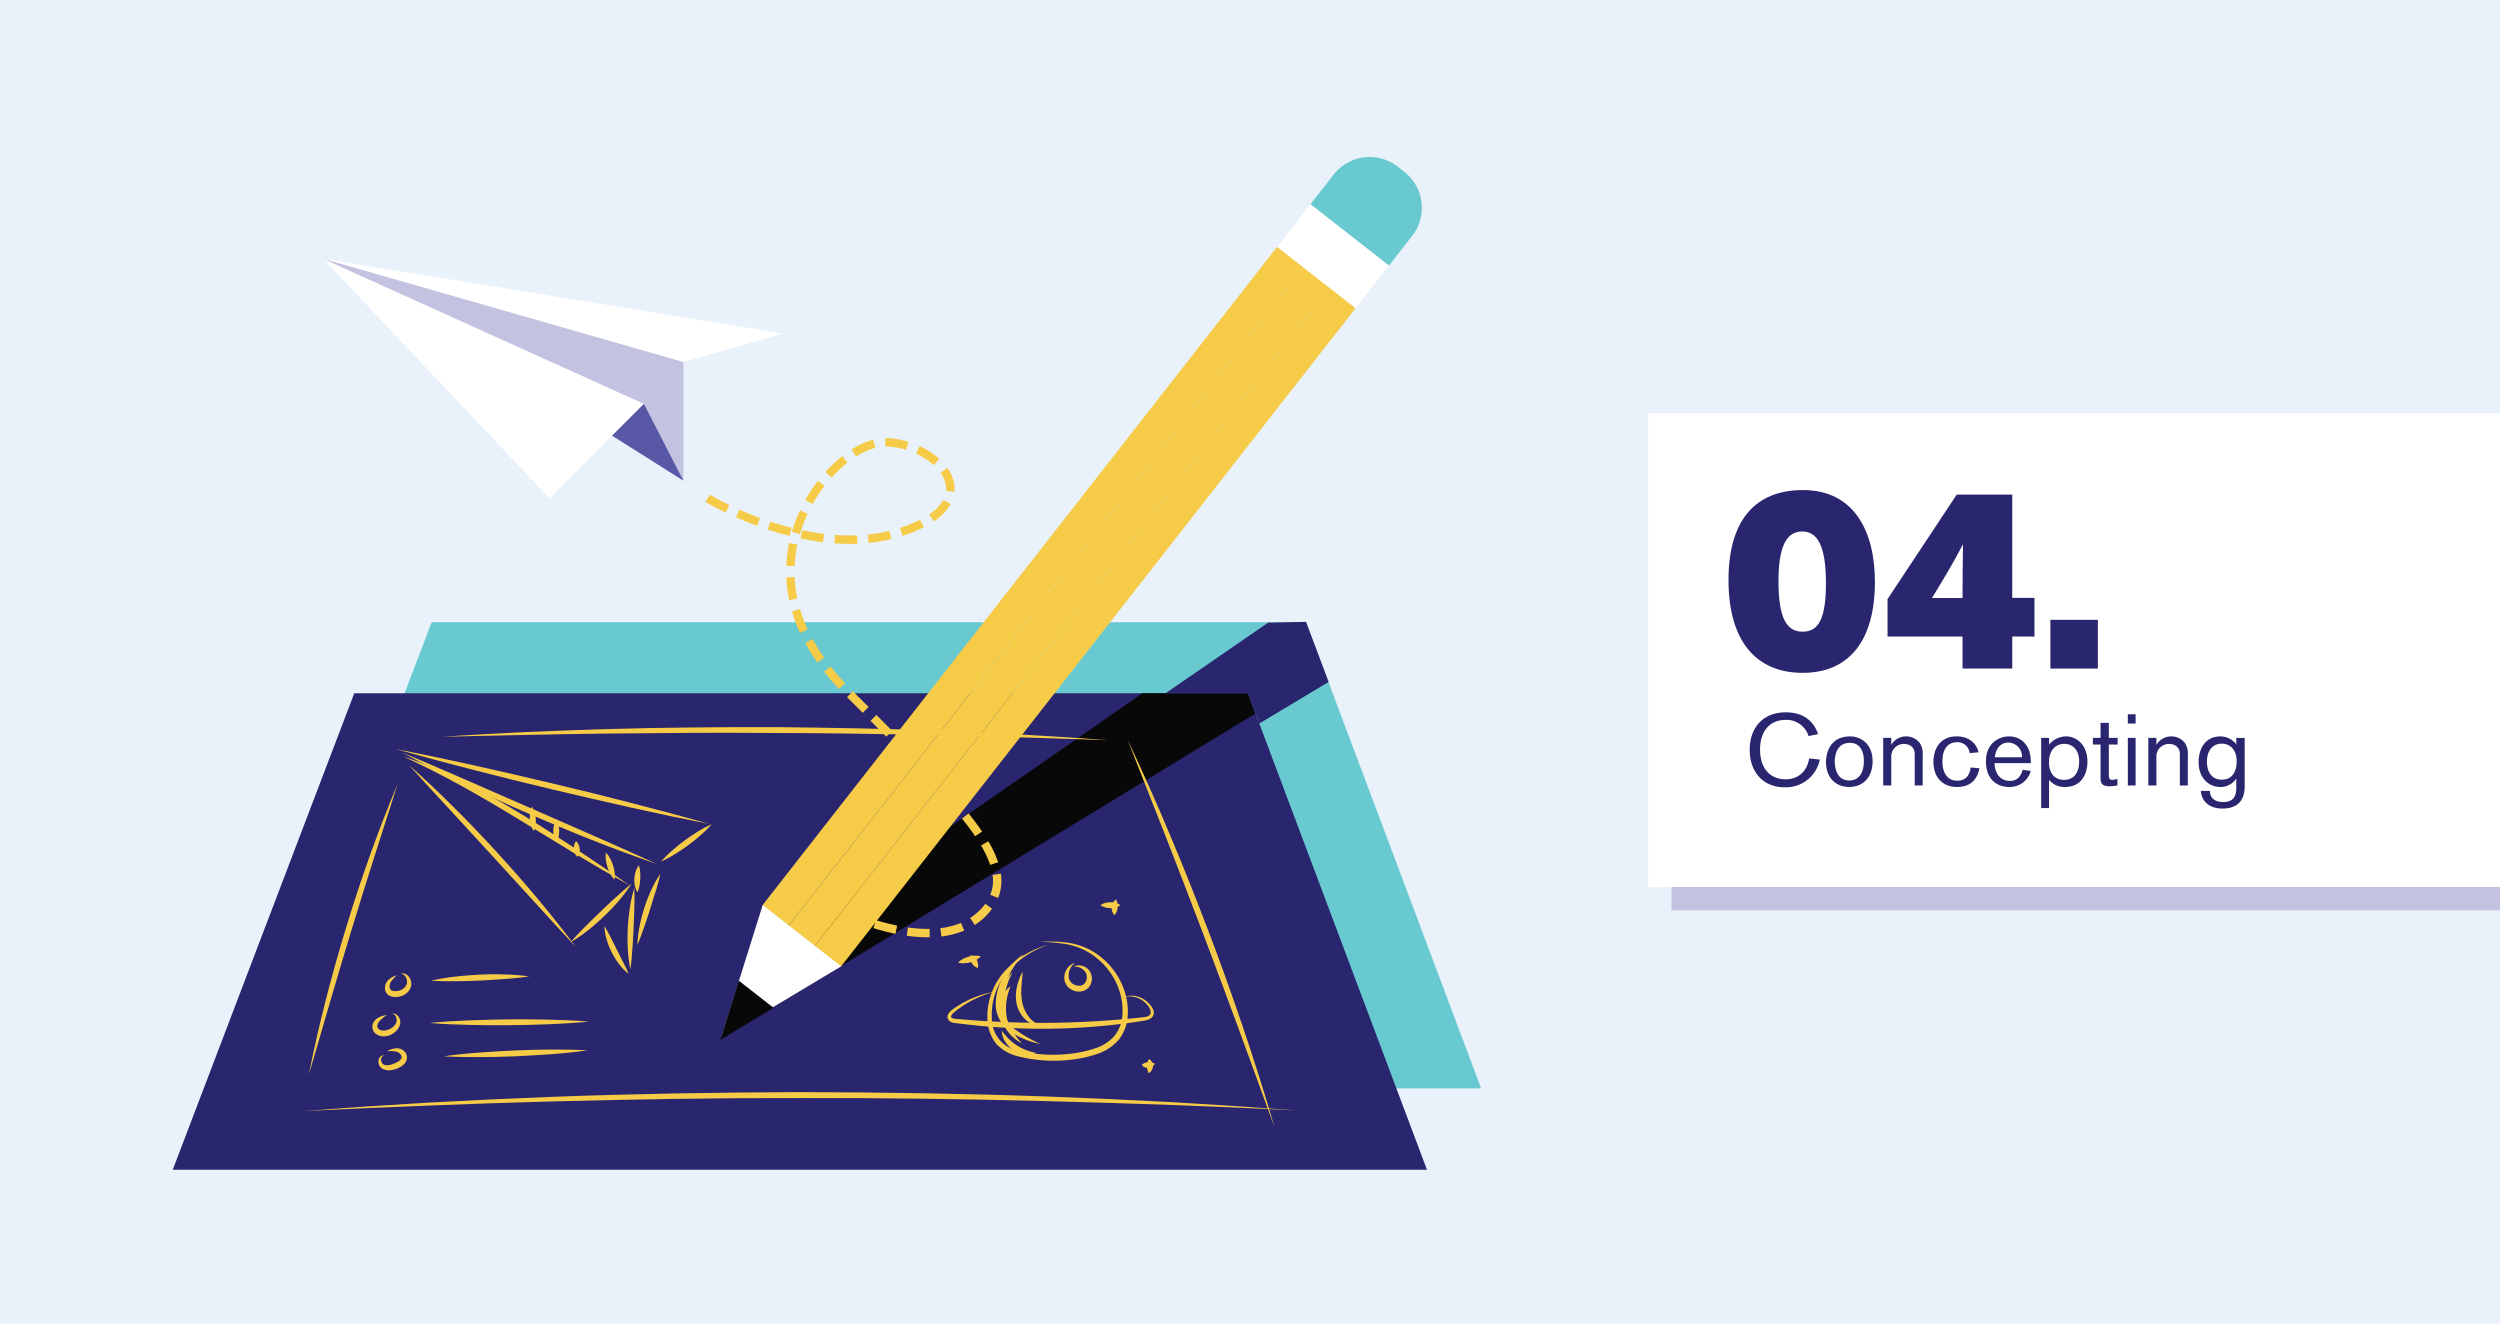
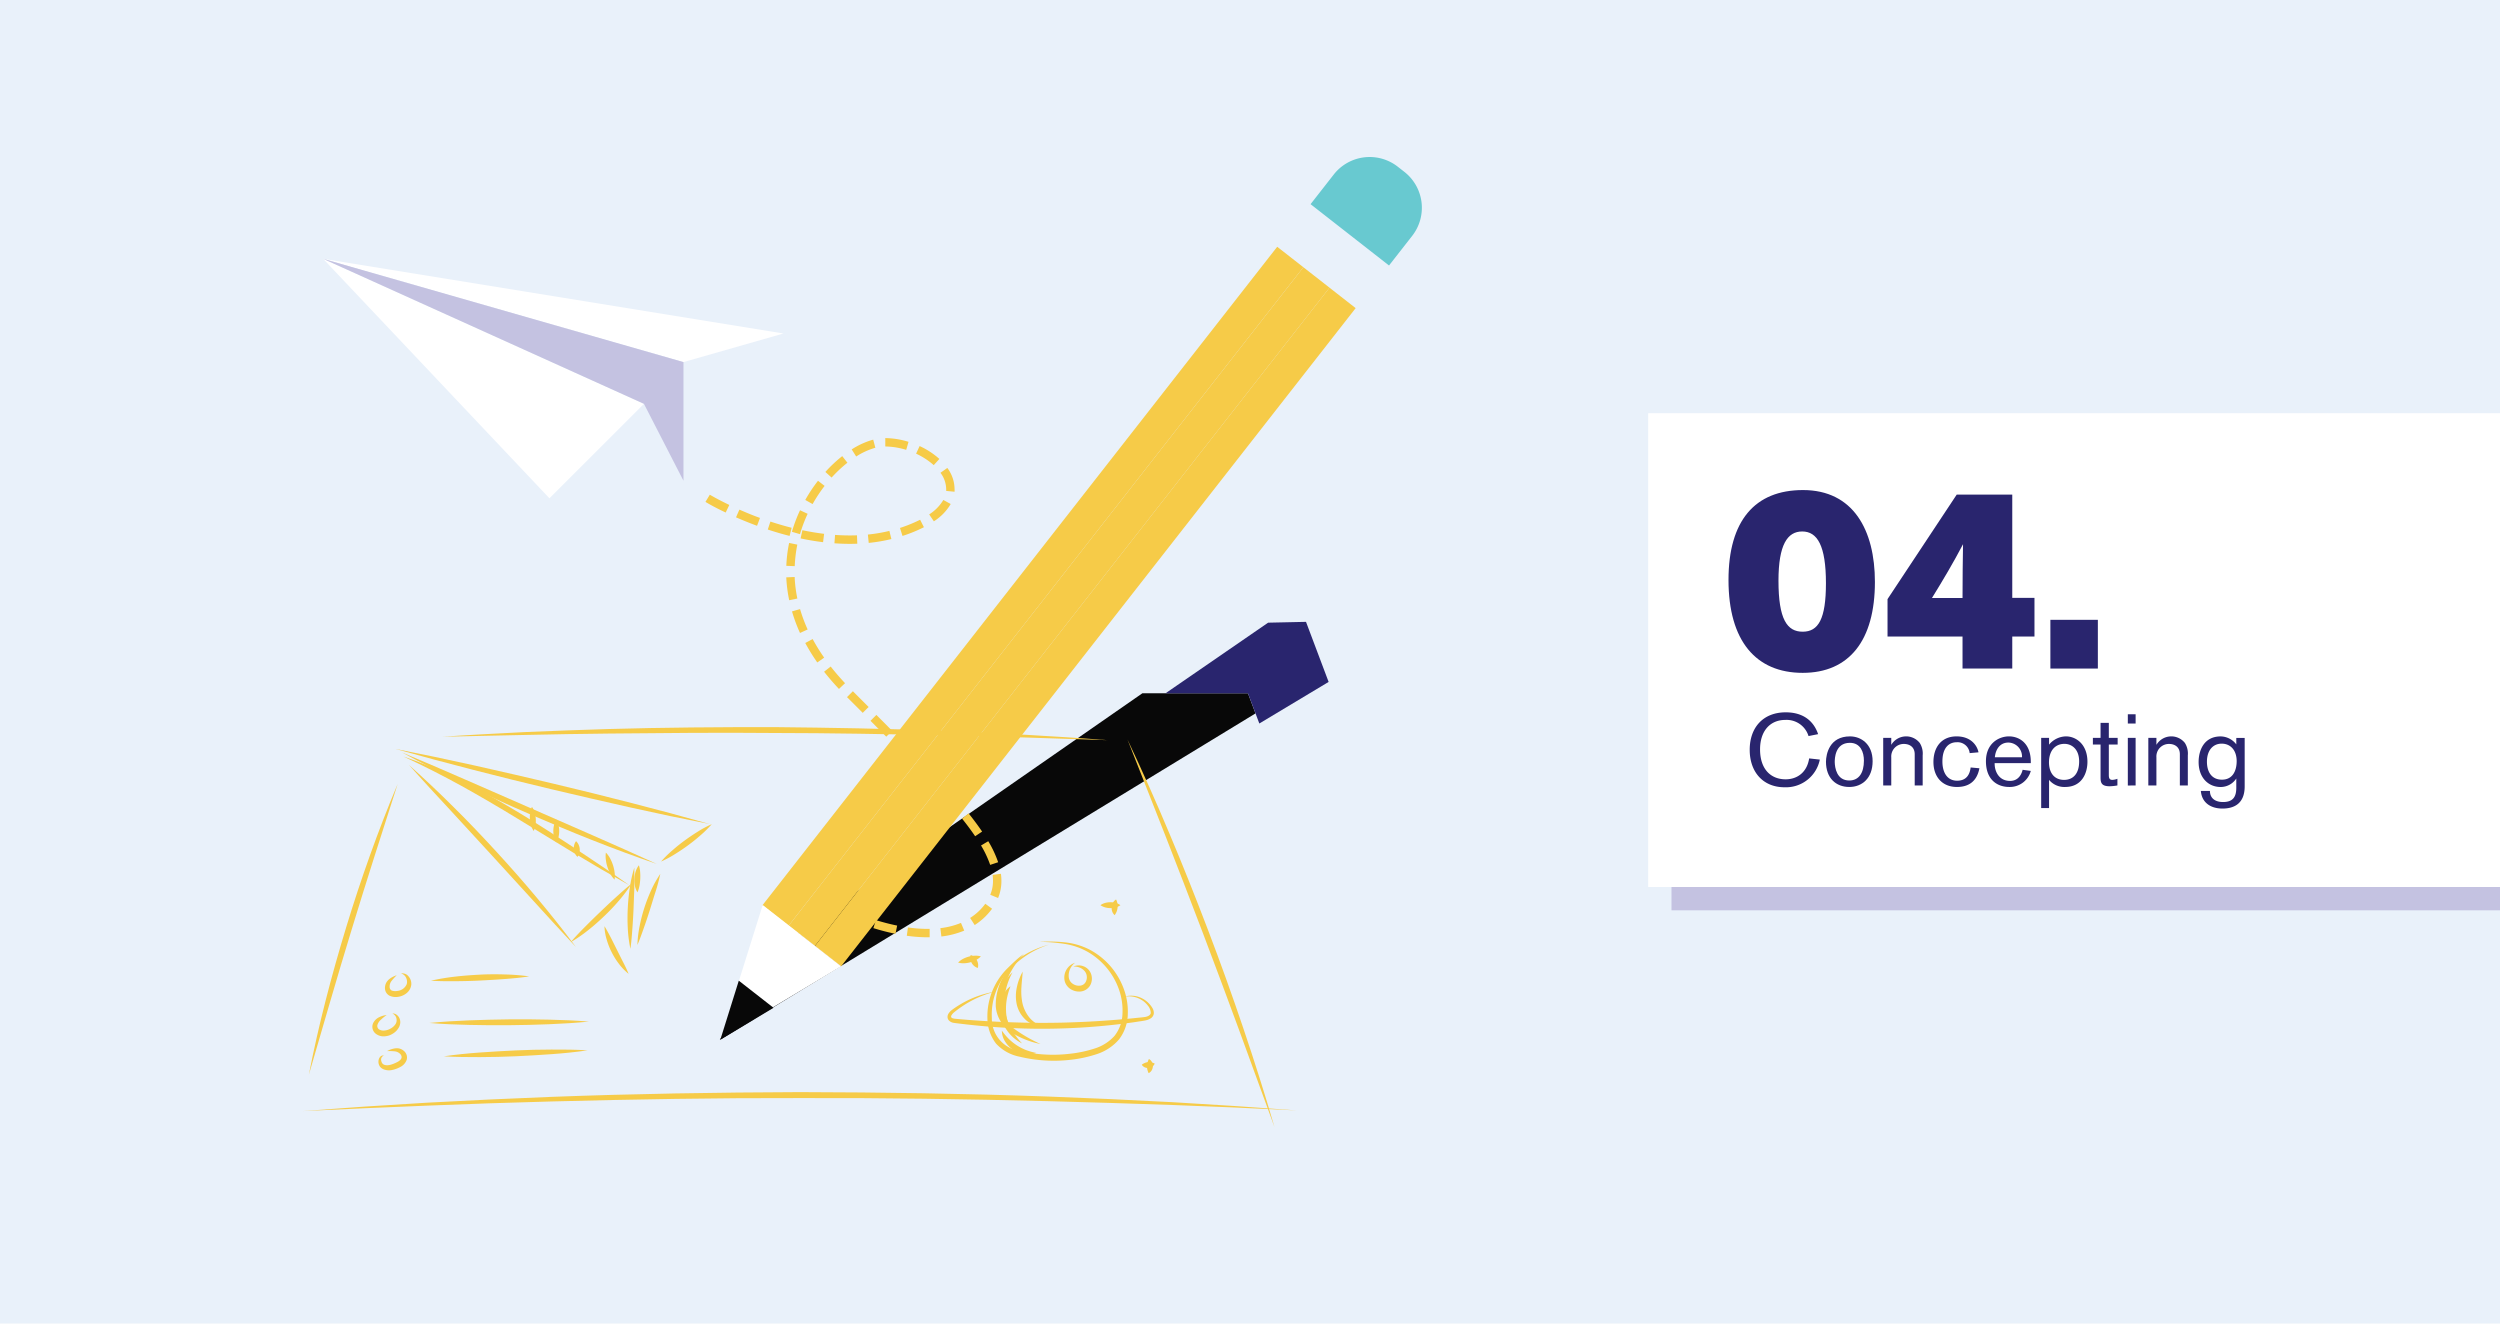
<svg xmlns="http://www.w3.org/2000/svg" viewBox="0 0 850 450">
  <path d="m0-24.37h850v499.37h-850z" fill="#e9f1fa" />
-   <path d="m503.59 370.06h-417.21l60.38-158.49h297.29z" fill="#68c9d0" />
-   <path d="m485.16 397.7h-426.42l61.71-161.99h303.85z" fill="#29256e" />
  <path d="m424.3 235.71h-35.89l-125.25 87-18.43 30.85 182.14-111z" fill="#080808" />
  <path d="m431.16 211.71-34.87 24h28.01l3.87 10.28 23.56-14.14-7.69-20.42z" fill="#29256e" />
  <g fill="#f6cb48">
    <path d="m102.92 377.77 21.08-1.53 21.1-1.32 21.13-1.08 21.12-.9c28.18-1.07 56.38-1.52 84.58-1.62 28.2.06 56.4.48 84.59 1.51l21.13.87 21.12 1.05 21.1 1.3 21.1 1.5-21.13-1-21.12-.85-21.11-.7-21.13-.6c-28.18-.72-56.35-1.15-84.53-1.05-28.19-.07-56.36.41-84.54 1.15l-21.12.63-21.13.79-21.12.88z" />
    <path d="m383.34 251.43q7.55 15.94 14.36 32.21c4.58 10.83 8.91 21.76 13.1 32.75s8.16 22.05 11.92 33.19 7.33 22.35 10.61 33.64l-12.08-33.12c-4.06-11-8.13-22-12.32-33s-8.39-21.94-12.67-32.88z" />
    <path d="m376.55 251.66-28.27-.92-14.13-.43-14.15-.31c-18.84-.41-37.69-.76-56.54-.78-18.84-.18-37.69 0-56.54.19l-14.14.19-14.14.28-28.27.61c9.4-.64 18.82-1.11 28.24-1.59l14.14-.56 14.14-.47c18.85-.54 37.72-.67 56.58-.65 18.87.19 37.73.51 56.58 1.25l14.13.62 14.13.71c9.43.55 18.84 1.11 28.24 1.86z" />
    <path d="m135.21 266.53-7.89 24.63c-2.6 8.22-5.19 16.43-7.69 24.68s-5 16.49-7.39 24.76l-7.24 24.84q2.49-12.7 5.71-25.25c2.13-8.37 4.49-16.68 7-24.94s5.22-16.46 8.13-24.58 6.02-16.19 9.37-24.14z" />
    <path d="m139 260.05q7.86 7 15.3 14.44c5 4.94 9.81 10 14.56 15.18s9.38 10.43 13.88 15.82 8.87 10.86 13.06 16.49q-7.19-7.69-14.24-15.47l-14.17-15.51-14.21-15.46q-7.18-7.67-14.18-15.49z" />
    <path d="m137.18 257.23c3.51 1.17 6.95 2.52 10.37 3.94s6.78 3 10.08 4.67c6.63 3.3 13.05 7 19.38 10.81s12.53 7.85 18.69 11.91 12.3 8.2 18.3 12.44q-9.68-5.4-19.15-11.14l-18.85-11.5c-3.14-1.93-6.3-3.81-9.48-5.67s-6.37-3.68-9.59-5.47c-6.48-3.55-13.03-6.91-19.75-9.99z" />
    <path d="m194 320.37c1.58-1.85 3.25-3.58 4.94-5.28s3.39-3.37 5.1-5 3.45-3.3 5.23-4.9 3.55-3.22 5.46-4.73a49.31 49.31 0 0 1 -4.34 5.81c-1.56 1.84-3.24 3.58-5 5.26s-3.54 3.27-5.45 4.76a49.41 49.41 0 0 1 -5.94 4.08z" />
-     <path d="m215.67 301.93c.1 2.34.05 4.65 0 6.95s-.17 4.59-.26 6.88-.23 4.58-.4 6.88-.34 4.59-.67 6.91a45 45 0 0 1 -.89-6.92 64.82 64.82 0 0 1 0-7 67 67 0 0 1 .7-6.92 44.46 44.46 0 0 1 1.52-6.78z" />
+     <path d="m215.67 301.93s-.17 4.59-.26 6.88-.23 4.58-.4 6.88-.34 4.59-.67 6.91a45 45 0 0 1 -.89-6.92 64.82 64.82 0 0 1 0-7 67 67 0 0 1 .7-6.92 44.46 44.46 0 0 1 1.52-6.78z" />
    <path d="m213.72 331.1a18.07 18.07 0 0 1 -3.25-3.35 24.69 24.69 0 0 1 -2.47-3.93 24 24 0 0 1 -1.71-4.32 17.37 17.37 0 0 1 -.77-4.6c.83 1.34 1.53 2.69 2.22 4l2 4 2 4c.72 1.38 1.39 2.73 1.98 4.2z" />
    <path d="m136.64 255.81q10.92 4.59 21.75 9.33l21.66 9.47 21.66 9.49q10.83 4.74 21.6 9.65-11.2-3.83-22.21-8.21c-7.34-2.89-14.61-6-21.85-9.1s-14.4-6.45-21.51-9.88-14.15-6.99-21.1-10.75z" />
    <path d="m224.51 297.11c-.46 2.11-1 4.15-1.66 6.18s-1.24 4-1.87 6-1.29 4-2 6-1.4 4-2.26 6a36.8 36.8 0 0 1 .75-6.39 54.91 54.91 0 0 1 1.6-6.21 55.57 55.57 0 0 1 2.32-6 37.23 37.23 0 0 1 3.12-5.58z" />
    <path d="m134.47 254.64q13.5 2.63 26.9 5.63c8.94 2 17.85 4.06 26.76 6.17s17.79 4.32 26.66 6.6 17.72 4.64 26.53 7.14q-13.5-2.62-26.89-5.62c-8.94-2-17.86-4.07-26.77-6.18s-17.79-4.32-26.66-6.6-17.71-4.64-26.53-7.14z" />
    <path d="m242 280.22a37.3 37.3 0 0 1 -3.85 3.8q-2 1.77-4.17 3.35c-1.43 1.07-2.92 2.06-4.44 3a36.24 36.24 0 0 1 -4.77 2.55 36.31 36.31 0 0 1 3.85-3.8q2-1.77 4.17-3.35t4.44-3a36.24 36.24 0 0 1 4.77-2.55z" />
    <path d="m180.87 274.34a6.82 6.82 0 0 1 .93 2 10.15 10.15 0 0 1 .36 2 10.28 10.28 0 0 1 -.06 2.07 6.63 6.63 0 0 1 -.64 2.11 6.57 6.57 0 0 1 -.93-2 9.49 9.49 0 0 1 -.36-2 10.28 10.28 0 0 1 .06-2.07 6.63 6.63 0 0 1 .64-2.11z" />
    <path d="m189.13 278.69a5.94 5.94 0 0 1 .78 1.94 8.55 8.55 0 0 1 .22 1.94 9.14 9.14 0 0 1 -.21 1.94 6.06 6.06 0 0 1 -.79 1.93 6.06 6.06 0 0 1 -.79-1.93 9.14 9.14 0 0 1 -.21-1.94 8.55 8.55 0 0 1 .22-1.94 6.17 6.17 0 0 1 .78-1.94z" />
    <path d="m195.86 286a3.77 3.77 0 0 1 .9 1.27 4.09 4.09 0 0 1 .34 1.31 4.44 4.44 0 0 1 -.09 1.35 3.58 3.58 0 0 1 -.67 1.4 3.65 3.65 0 0 1 -.9-1.26 3.89 3.89 0 0 1 -.33-1.31 4.12 4.12 0 0 1 .09-1.35 3.65 3.65 0 0 1 .66-1.41z" />
    <path d="m206 289.88a8.87 8.87 0 0 1 1.48 2.05 14.56 14.56 0 0 1 .94 2.24 12.43 12.43 0 0 1 .53 2.36 8.66 8.66 0 0 1 0 2.54 8.68 8.68 0 0 1 -1.49-2.06 13.48 13.48 0 0 1 -.93-2.23 12.7 12.7 0 0 1 -.53-2.37 8.59 8.59 0 0 1 0-2.53z" />
    <path d="m217.22 294.19a10.1 10.1 0 0 1 .44 2.38 17.64 17.64 0 0 1 -.23 4.51 10.31 10.31 0 0 1 -.69 2.32 6.73 6.73 0 0 1 -.89-2.3 10 10 0 0 1 -.16-2.37 9.82 9.82 0 0 1 .41-2.34 7.05 7.05 0 0 1 1.12-2.2z" />
    <path d="m134.89 331.58a18.72 18.72 0 0 0 -1.73 1.9 3.12 3.12 0 0 0 -.69 2 1.4 1.4 0 0 0 .75 1.32 4 4 0 0 0 1.95.11 3.82 3.82 0 0 0 3.13-2.33 3.08 3.08 0 0 0 -.2-2.07 2.6 2.6 0 0 0 -1.76-1.53 2.65 2.65 0 0 1 2.57 1 3.81 3.81 0 0 1 .92 2.89 4.27 4.27 0 0 1 -1.54 2.76 5.79 5.79 0 0 1 -2.79 1.27 5 5 0 0 1 -3.16-.41 2.93 2.93 0 0 1 -1.23-1.4 3.22 3.22 0 0 1 -.19-1.69 3.8 3.8 0 0 1 .53-1.5 4.76 4.76 0 0 1 1-1.08 8.16 8.16 0 0 1 2.44-1.24z" />
    <path d="m146.51 333.44a75.46 75.46 0 0 1 8.29-1.39c2.78-.33 5.57-.52 8.36-.67s5.59-.16 8.38-.07a73.89 73.89 0 0 1 8.39.66c-2.79.43-5.57.69-8.35.9s-5.55.37-8.33.51-5.56.21-8.35.23-5.58.01-8.39-.17z" />
    <path d="m131.48 345.11a15.08 15.08 0 0 0 -2 1.62 3.79 3.79 0 0 0 -1.18 1.83 1.44 1.44 0 0 0 .56 1.42 2.86 2.86 0 0 0 1.8.4 4.74 4.74 0 0 0 2-.59 4.84 4.84 0 0 0 1.67-1.38 2.46 2.46 0 0 0 .48-2 2.27 2.27 0 0 0 -1.4-1.81 2 2 0 0 1 1.35.35 3 3 0 0 1 1 1.13 3.4 3.4 0 0 1 .34 1.53 4 4 0 0 1 -.39 1.54 5.67 5.67 0 0 1 -2.05 2.23 6.33 6.33 0 0 1 -1.38.68 6.67 6.67 0 0 1 -1.53.29 4.3 4.3 0 0 1 -3.13-1 3 3 0 0 1 -.82-3.32 4.3 4.3 0 0 1 2.08-2.16 7.74 7.74 0 0 1 2.6-.76z" />
    <path d="m146 347.81c4.52-.45 9-.71 13.56-.89s9-.28 13.56-.34 9 0 13.56.1 9.05.28 13.57.66c-4.51.45-9 .71-13.55.9s-9 .28-13.56.33-9 0-13.57-.1-9.02-.28-13.57-.66z" />
    <path d="m130.54 358.88a1.48 1.48 0 0 0 -.89 1.88 1.86 1.86 0 0 0 .44.9 1.21 1.21 0 0 0 .32.25 1.93 1.93 0 0 0 .44.18c1.24.35 2.88-.3 4.24-1s1.94-1.66 1-2.72a3 3 0 0 0 -1.91-.91 16.71 16.71 0 0 0 -2.58-.08 8.16 8.16 0 0 1 2.58-.91 4.7 4.7 0 0 1 1.49 0 3.71 3.71 0 0 1 1.45.68 3.1 3.1 0 0 1 1.06 1.36 2.85 2.85 0 0 1 .08 1.87 4.35 4.35 0 0 1 -2.2 2.41 9.73 9.73 0 0 1 -2.72 1 4.94 4.94 0 0 1 -3.08-.29 3.38 3.38 0 0 1 -.7-.46 2.07 2.07 0 0 1 -.56-.7 2.85 2.85 0 0 1 -.32-1.57 2.43 2.43 0 0 1 .55-1.42 1.37 1.37 0 0 1 1.31-.47z" />
    <path d="m150.87 359.15c4.06-.58 8.12-1 12.2-1.29s8.14-.53 12.22-.72 8.15-.28 12.23-.29 8.17 0 12.27.27c-4.06.59-8.13 1-12.2 1.29s-8.15.54-12.22.72-8.16.28-12.24.29-8.13-.03-12.26-.27z" />
    <path d="m356.68 321.17a31.28 31.28 0 0 0 -14.17 9.37 22.2 22.2 0 0 0 -5.28 15.57 11.08 11.08 0 0 0 9.77 11.25 48.93 48.93 0 0 0 16.89.9 40.88 40.88 0 0 0 8.26-1.76 15.05 15.05 0 0 0 6.79-4.31 12.75 12.75 0 0 0 2.7-7.49 21.45 21.45 0 0 0 -1.17-8.2 23.91 23.91 0 0 0 -10.47-12.76 22.92 22.92 0 0 0 -8-2.81 58.81 58.81 0 0 0 -8.61-.69 49.51 49.51 0 0 1 8.69.16 23.74 23.74 0 0 1 8.4 2.48 24.62 24.62 0 0 1 11.52 13.12 22.26 22.26 0 0 1 1.45 8.83 14.55 14.55 0 0 1 -3 8.59 16.77 16.77 0 0 1 -7.61 5 42.78 42.78 0 0 1 -8.67 1.89 50 50 0 0 1 -17.58-1.05 14.73 14.73 0 0 1 -7.93-4.43 14.26 14.26 0 0 1 -2.94-8.56 23 23 0 0 1 6.1-16.3 30.64 30.64 0 0 1 14.86-8.8z" />
    <path d="m348.12 324.35a30.32 30.32 0 0 0 -5.56 8.31 26.89 26.89 0 0 0 -1.57 4.66 15.31 15.31 0 0 0 -.43 4.74 11 11 0 0 0 4.52 7.91 50.12 50.12 0 0 0 8.71 5 28.87 28.87 0 0 1 -9.63-3.77 13.61 13.61 0 0 1 -3.85-3.79 11.23 11.23 0 0 1 -1.75-5.23 19.19 19.19 0 0 1 2.61-10.18 21.32 21.32 0 0 1 6.95-7.65z" />
    <path d="m347.72 330.35c-.12 1.85-.35 3.64-.44 5.39a20.4 20.4 0 0 0 .3 5.09 11.89 11.89 0 0 0 1.95 4.52 9.21 9.21 0 0 0 4 3.23 6.88 6.88 0 0 1 -5.17-2.21 10.17 10.17 0 0 1 -2.72-5.14 13.83 13.83 0 0 1 .12-5.7 18.46 18.46 0 0 1 1.96-5.18z" />
    <path d="m343.58 335.32a25.12 25.12 0 0 0 -1.12 3.64 18.91 18.91 0 0 0 -.42 3.58 19.79 19.79 0 0 0 .26 3.59 25.57 25.57 0 0 0 1 3.69 7.53 7.53 0 0 1 -2.46-3.24 10.15 10.15 0 0 1 .18-8.13 7.47 7.47 0 0 1 2.56-3.13z" />
    <path d="m344.25 330.62a22.57 22.57 0 0 0 -2.33 6.23 18.6 18.6 0 0 0 1.69 12.52 22.93 22.93 0 0 0 3.9 5.39 13.45 13.45 0 0 1 -5.24-4.59 15.23 15.23 0 0 1 -1.85-13.74 13.55 13.55 0 0 1 3.83-5.81z" />
    <path d="m340.63 350.42a21.77 21.77 0 0 0 2.37 2.82 17.67 17.67 0 0 0 5.8 3.76 22.07 22.07 0 0 0 3.55 1 6.94 6.94 0 0 1 -3.93.5 9.5 9.5 0 0 1 -6.64-4.31 7 7 0 0 1 -1.15-3.77z" />
    <path d="m365.54 327.33a5.43 5.43 0 0 0 -2.12 5.21 3.1 3.1 0 0 0 1.4 2 3.61 3.61 0 0 0 2.39.58 2.37 2.37 0 0 0 1.87-1.16 3.34 3.34 0 0 0 .36-2.44c-.34-1.68-2.3-3-4.47-2.9a4.4 4.4 0 0 1 3.35-.11 4.33 4.33 0 0 1 2.61 2.54 4.73 4.73 0 0 1 -.19 3.82 4.29 4.29 0 0 1 -3.3 2.24 5.41 5.41 0 0 1 -3.71-1 4.84 4.84 0 0 1 -1.3-1.47 4.39 4.39 0 0 1 -.55-1.86 5.3 5.3 0 0 1 3.66-5.45z" />
    <path d="m338.3 337.16a36 36 0 0 0 -11.43 5.18c-.86.59-1.71 1.22-2.5 1.87a3.49 3.49 0 0 0 -.86 1 .62.62 0 0 0 0 .77c.34.4 1.56.42 2.58.52l3.16.27c8.42.63 16.86 1 25.3 1q6.32 0 12.65-.28c4.22-.17 8.43-.45 12.64-.79 2.1-.17 4.21-.36 6.31-.58 1-.12 2.15-.19 3.11-.34s1.86-.58 2-1.33a4.08 4.08 0 0 0 -1-2.56 7.81 7.81 0 0 0 -2.27-2 8.09 8.09 0 0 0 -6-.91 7.94 7.94 0 0 1 6.27.44 8.42 8.42 0 0 1 2.6 2 8.29 8.29 0 0 1 1 1.38 3.21 3.21 0 0 1 .44 1.78 2.3 2.3 0 0 1 -1.06 1.66 5 5 0 0 1 -1.65.67c-1.12.24-2.11.34-3.18.52-2.1.33-4.21.57-6.32.84a225.25 225.25 0 0 1 -25.44 1.51 227.69 227.69 0 0 1 -25.45-1.41l-3.2-.37c-.54-.07-1-.12-1.61-.21a2.9 2.9 0 0 1 -1.81-.89 1.82 1.82 0 0 1 -.42-1.12 2.1 2.1 0 0 1 .28-1.07 4.7 4.7 0 0 1 1.23-1.34c.88-.65 1.77-1.25 2.69-1.8a33.69 33.69 0 0 1 11.94-4.41z" />
    <path d="m332.45 329.1a3.24 3.24 0 0 1 -1.29-.71 3.91 3.91 0 0 1 -.8-1 3.71 3.71 0 0 1 -.41-1.2 3.13 3.13 0 0 1 .08-1.47 3.24 3.24 0 0 1 1.29.71 3.56 3.56 0 0 1 .79 1 3.91 3.91 0 0 1 .42 1.19 3.41 3.41 0 0 1 -.08 1.48z" />
    <path d="m325.76 327.28a6.57 6.57 0 0 1 1.72-1.29 10.2 10.2 0 0 1 1.87-.73 8.71 8.71 0 0 1 2-.32 6.19 6.19 0 0 1 2.14.23 6.16 6.16 0 0 1 -1.72 1.28 9.33 9.33 0 0 1 -1.87.74 10 10 0 0 1 -2 .32 6.72 6.72 0 0 1 -2.14-.23z" />
    <path d="m379.47 305.81a5 5 0 0 1 .51 2.73 5 5 0 0 1 -1 2.61 3 3 0 0 1 -.86-1.34 3.72 3.72 0 0 1 -.16-1.44 3.65 3.65 0 0 1 .41-1.39 3 3 0 0 1 1.1-1.17z" />
    <path d="m374.16 307.76a5 5 0 0 1 1.7-.79 7 7 0 0 1 1.69-.21 6.6 6.6 0 0 1 1.7.21 5 5 0 0 1 1.69.79 4.93 4.93 0 0 1 -1.69.78 6.61 6.61 0 0 1 -1.7.22 6.54 6.54 0 0 1 -1.69-.22 5.17 5.17 0 0 1 -1.7-.78z" />
    <path d="m390.53 364.87a5.89 5.89 0 0 1 -.45-1.32 5.26 5.26 0 0 1 -.1-1.09 4.68 4.68 0 0 1 .15-1.09 5.74 5.74 0 0 1 .5-1.3 2.28 2.28 0 0 1 1.05 1.08 2.91 2.91 0 0 1 -.06 2.69 2.38 2.38 0 0 1 -1.09 1.03z" />
    <path d="m388.21 362a4.63 4.63 0 0 1 1.15-.65 3.65 3.65 0 0 1 1-.23 3.56 3.56 0 0 1 1 .06 4.5 4.5 0 0 1 1.23.44 2.2 2.2 0 0 1 -.89 1.09 2.6 2.6 0 0 1 -2.42.2 2.19 2.19 0 0 1 -1.07-.91z" />
  </g>
  <path d="m109.87 88 76.94 81.42 32.13-32.12z" fill="#fff" />
  <path d="m109.87 88 156.5 25.39-33.99 9.72z" fill="#fff" />
  <path d="m232.38 123.11v40.34l-13.44-26.15-109.07-49.3z" fill="#c4c2e1" />
-   <path d="m208.1 148.13 24.28 15.32-13.44-26.15z" fill="#5858a6" />
  <path d="m315.39 318.68a52 52 0 0 1 -7.08-.52l.39-2.83a47.7 47.7 0 0 0 7.38.49v2.85zm4.68-.27-.34-2.84a26 26 0 0 0 7-1.79l1.11 2.63a29.29 29.29 0 0 1 -7.77 2zm-15.6-.91c-2.45-.5-5-1.15-7.52-1.94l.84-2.72c2.46.75 4.89 1.38 7.24 1.86zm26.92-3-1.55-2.4a19.52 19.52 0 0 0 3.16-2.5 19.94 19.94 0 0 0 2-2.32l2.31 1.69a24.89 24.89 0 0 1 -2.29 2.65 21.88 21.88 0 0 1 -3.63 2.9zm-38.12-.19c-3.63-1.3-5.9-2.39-6-2.43l1.24-2.58s2.25 1.08 5.73 2.33zm46.06-9-2.64-1.09a12.15 12.15 0 0 0 .93-4.75 13.56 13.56 0 0 0 -.14-2l2.83-.39a17.63 17.63 0 0 1 .17 2.37 15.24 15.24 0 0 1 -1.15 5.92zm-2.67-11.25a35 35 0 0 0 -3.11-6.6l2.46-1.45a36.76 36.76 0 0 1 3.36 7.15zm-5.11-9.74c-1.26-1.86-2.76-3.89-4.46-6l2.23-1.78c1.77 2.22 3.28 4.25 4.6 6.2zm-6.85-8.94c-1.49-1.77-3.17-3.69-5-5.7l2.12-1.91c1.84 2 3.53 4 5 5.77zm-7.53-8.5c-1.61-1.74-3.31-3.55-5.21-5.53l2.07-2c1.9 2 3.62 3.81 5.24 5.56zm-7.84-8.27c-1.7-1.75-3.47-3.57-5.31-5.44l2-2q2.77 2.82 5.33 5.46zm-8-8.14-5.36-5.4 2-2c1.85 1.85 3.64 3.66 5.37 5.41zm-8-8.1-5.35-5.35 1-1 1-1-1 1 1-1 5.35 5.36zm-8.08-8.13c-1.82-1.92-3.52-3.89-5.06-5.86l2.25-1.76c1.49 1.9 3.13 3.81 4.88 5.66zm-7.37-9a65.79 65.79 0 0 1 -4.09-6.62l2.51-1.35a63.08 63.08 0 0 0 3.92 6.33zm-5.88-10.03a54.6 54.6 0 0 1 -2.72-7.33l2.74-.79a51.94 51.94 0 0 0 2.58 6.93zm-3.67-11.13a49 49 0 0 1 -1-7.78l2.85-.12a45.64 45.64 0 0 0 .92 7.32zm1.87-11.59-2.85-.11a47.52 47.52 0 0 1 .95-7.78l2.79.57a46.6 46.6 0 0 0 -.88 7.32zm18.72-7.58c-1.7 0-3.45-.07-5.21-.19l.21-2.85a69 69 0 0 0 7.45.14l.11 2.85c-.85.03-1.7.05-2.55.05zm6.45-.32-.29-2.84a54.91 54.91 0 0 0 7.31-1.24l.68 2.77a57.53 57.53 0 0 1 -7.69 1.31zm-15.52-.25c-2.49-.3-5.06-.73-7.64-1.28l.6-2.79c2.49.52 5 .94 7.39 1.23zm27-2.13-.85-2.71.66-.22a49 49 0 0 0 6.18-2.57l1.29 2.54a49.34 49.34 0 0 1 -6.55 2.73zm-38.39 0c-2.44-.62-4.94-1.35-7.41-2.17l.89-2.71c2.42.8 4.84 1.51 7.22 2.11zm3.53-.6-2.74-.8a50.6 50.6 0 0 1 2.76-7.32l2.59 1.2a48.31 48.31 0 0 0 -2.6 6.9zm-14.59-2.84c-2.39-.88-4.79-1.85-7.15-2.88l1.15-2.62c2.3 1 4.65 2 7 2.82zm60.13-1.51-1.61-2.36a15 15 0 0 0 4.82-4.91l2.5 1.37a17.55 17.55 0 0 1 -5.71 5.88zm-70.79-3c-4.26-2-6.78-3.55-6.88-3.62l1.48-2.44s2.51 1.51 6.63 3.48zm29.55-2.88-2.5-1.4a52.66 52.66 0 0 1 4.33-6.52l2.25 1.75a49.89 49.89 0 0 0 -4.08 6.17zm48.26-4.19-2.85-.28a5.48 5.48 0 0 0 0-.7 9.41 9.41 0 0 0 -1.94-5.46l2.33-1.65a12.15 12.15 0 0 1 2.46 7.1 8.19 8.19 0 0 1 0 .99zm-41.8-4.82-2.12-1.91a47.23 47.23 0 0 1 5.73-5.38l1.76 2.25a44.33 44.33 0 0 0 -5.37 5.04zm34.72-4.22a24.17 24.17 0 0 0 -6-3.9l1.2-2.59a26.53 26.53 0 0 1 6.72 4.38zm-26.36-2.94-1.53-2.41a26.48 26.48 0 0 1 7.31-3.32l.73 2.76a23.81 23.81 0 0 0 -6.51 2.97zm17-2.26a25.36 25.36 0 0 0 -7.11-1.15v-2.85a28.08 28.08 0 0 1 7.9 1.27z" fill="#f6cb48" />
  <path d="m345.6 57.15h11.29v284.14h-11.29z" fill="#f6cb48" transform="matrix(.788 .616 -.616 .788 197.12 -174.02)" />
  <path d="m354.49 64.1h11.29v284.14h-11.29z" fill="#f6cb48" transform="matrix(.788 .616 -.616 .788 203.29 -178.02)" />
  <path d="m363.38 71.05h11.29v284.14h-11.29z" fill="#f6cb48" transform="matrix(.788 .616 -.616 .788 209.45 -182.02)" />
-   <path d="m436.35 77.75h33.86v18.43h-33.86z" fill="#fff" transform="matrix(.788 .616 -.616 .788 149.64 -260.64)" />
  <path d="m466.22 54.41h2.86a15.5 15.5 0 0 1 15.5 15.5v12.79a0 0 0 0 1 0 0h-33.85a0 0 0 0 1 0 0v-12.79a15.5 15.5 0 0 1 15.5-15.5z" fill="#68c9d0" transform="matrix(.788 .616 -.616 .788 141.36 -273.4)" />
  <path d="m286 328.54-40.92 24.59 14.24-45.43z" fill="#fff" />
  <path d="m263 342.65-18.1 10.88 6.29-20.1z" fill="#080808" />
  <path d="m568.31 148.42h289.62v161.09h-289.62z" fill="#c4c2e1" />
  <path d="m560.38 140.49h289.62v161.09h-289.62z" fill="#fff" />
  <path d="m612.92 228.77c-15.88 0-25.23-10.82-25.23-31.59 0-20.17 9-30.56 25.32-30.56 17.08 0 24.46 13.57 24.46 31.25 0 19.91-8.76 30.9-24.55 30.9zm-.17-48.07c-5.06 0-8.07 4.55-8.07 16.74 0 13.13 2.92 17.34 8.24 17.34s7.9-4.3 7.9-16.48c0-12.79-2.92-17.6-8.07-17.6z" fill="#29256e" />
  <path d="m667.26 227.31v-10.9h-25.5v-12.71l23.52-35.53h18.89v35.1h7.55v13.14h-7.55v10.9zm0-24c0-6.78.08-12.7.17-18.28-3.18 6.1-6.95 12.45-10.56 18.28z" fill="#29256e" />
  <path d="m713.27 227.31h-16.14v-16.57h16.14z" fill="#29256e" />
  <path d="m618.74 258.26a11.75 11.75 0 0 1 -12 9.41c-7.27 0-11.84-5.15-11.84-12.74s4.57-12.74 12.26-12.74c5.76 0 9.44 2.79 11 7.42l-3.26.65a7.79 7.79 0 0 0 -7.83-5.49c-5.53 0-8.65 4.09-8.65 10 0 6.94 3.81 10.2 8.69 10.2 3.77 0 7.24-2.2 8-7.11z" fill="#29256e" />
  <path d="m629 250.37c3.78 0 7.69 2.64 7.69 8.44s-3.6 8.76-7.93 8.76c-4.53 0-7.93-3-7.93-8.59.04-2.61 1.17-8.61 8.17-8.61zm-.27 15c3.29 0 5-2.58 5-6.76 0-2.79-1.1-6.05-4.77-6.05-5.12 0-5.15 5.53-5.15 6.56.05 1.88.63 6.25 4.96 6.25z" fill="#29256e" />
  <path d="m651 267.05v-10.61c0-2.5-1.79-3.5-3.68-3.5a4.25 4.25 0 0 0 -4.29 4.53v9.58h-2.74v-16.17h2.74v2.37a5.89 5.89 0 0 1 9.68-.65 6.75 6.75 0 0 1 1 4.22v10.23z" fill="#29256e" />
  <path d="m673 261.21c-.9 4.71-3.92 6.36-7.63 6.36-5.08 0-8-3.54-8-8.48s2.65-8.72 7.87-8.72c4.87 0 7 3.09 7.45 5.42l-3 .27a4.15 4.15 0 0 0 -4.4-3.7c-2.47 0-4.87 1.65-4.87 6.55 0 3.85 1.71 6.53 5 6.53 3.09 0 4.29-2 4.6-4.5z" fill="#29256e" />
  <path d="m678.18 259.67c0 2.51 1.37 5.84 5.25 5.84 2.85 0 3.91-2.3 4.26-3.78l2.78.38a7.38 7.38 0 0 1 -7.32 5.46c-4 0-7.93-2.37-7.93-8.76 0-6.14 4.47-8.44 7.83-8.44 3.54 0 7.42 2.36 7.42 8.65v.44h-12.29zm9.3-2.2a4.74 4.74 0 0 0 -4.63-5c-2.92 0-4.36 2.41-4.6 5z" fill="#29256e" />
  <path d="m696.68 250.88v2.3a7.62 7.62 0 0 1 5.77-2.81c3.33 0 7.28 2.61 7.28 8.65 0 3.71-1.79 8.55-7.59 8.55a6.74 6.74 0 0 1 -5.46-2.41v9.58h-2.68v-23.86zm5.08 14.28c3.4 0 5.15-2.47 5.15-6.25 0-4.36-2.67-6-5-6-3.13 0-5.26 2.3-5.26 6.32.03 3.7 1.96 5.93 5.11 5.93z" fill="#29256e" />
  <path d="m717 263.55c0 1.17.35 1.61 1.21 1.61a5.81 5.81 0 0 0 1.71-.37v2.26a16.94 16.94 0 0 1 -2.61.28c-2.68 0-3.12-1.07-3.12-2.92v-11.26h-2.61v-2.27h2.61v-5.11h2.81v5.11h3v2.27h-3z" fill="#29256e" />
  <path d="m723.46 246v-3.16h2.65v3.16zm0 21.08v-16.2h2.65v16.17z" fill="#29256e" />
  <path d="m741.15 267.05v-10.61c0-2.5-1.79-3.5-3.68-3.5a4.25 4.25 0 0 0 -4.29 4.53v9.58h-2.75v-16.17h2.75v2.37a5.89 5.89 0 0 1 9.68-.65 6.75 6.75 0 0 1 1 4.22v10.23z" fill="#29256e" />
  <path d="m763.19 267.36c0 6-3.74 7.55-7.56 7.55s-7-1.85-7.34-6h3.09c0 2.55 1.85 3.78 4.46 3.78 3.43 0 4.5-1.82 4.5-4.87v-3.13a6.34 6.34 0 0 1 -5.32 2.89c-4.12 0-7.49-3.09-7.49-8.52 0-3.78 1.72-8.68 7.52-8.68a6.82 6.82 0 0 1 5.29 2.71v-2.2h2.85zm-7.83-14.52c-2.78 0-5 2.09-5 6.14 0 3.44 1.58 6.11 5.11 6.11s5-2.85 5-6.35c-.03-3.74-2.16-5.9-5.11-5.9z" fill="#29256e" />
</svg>